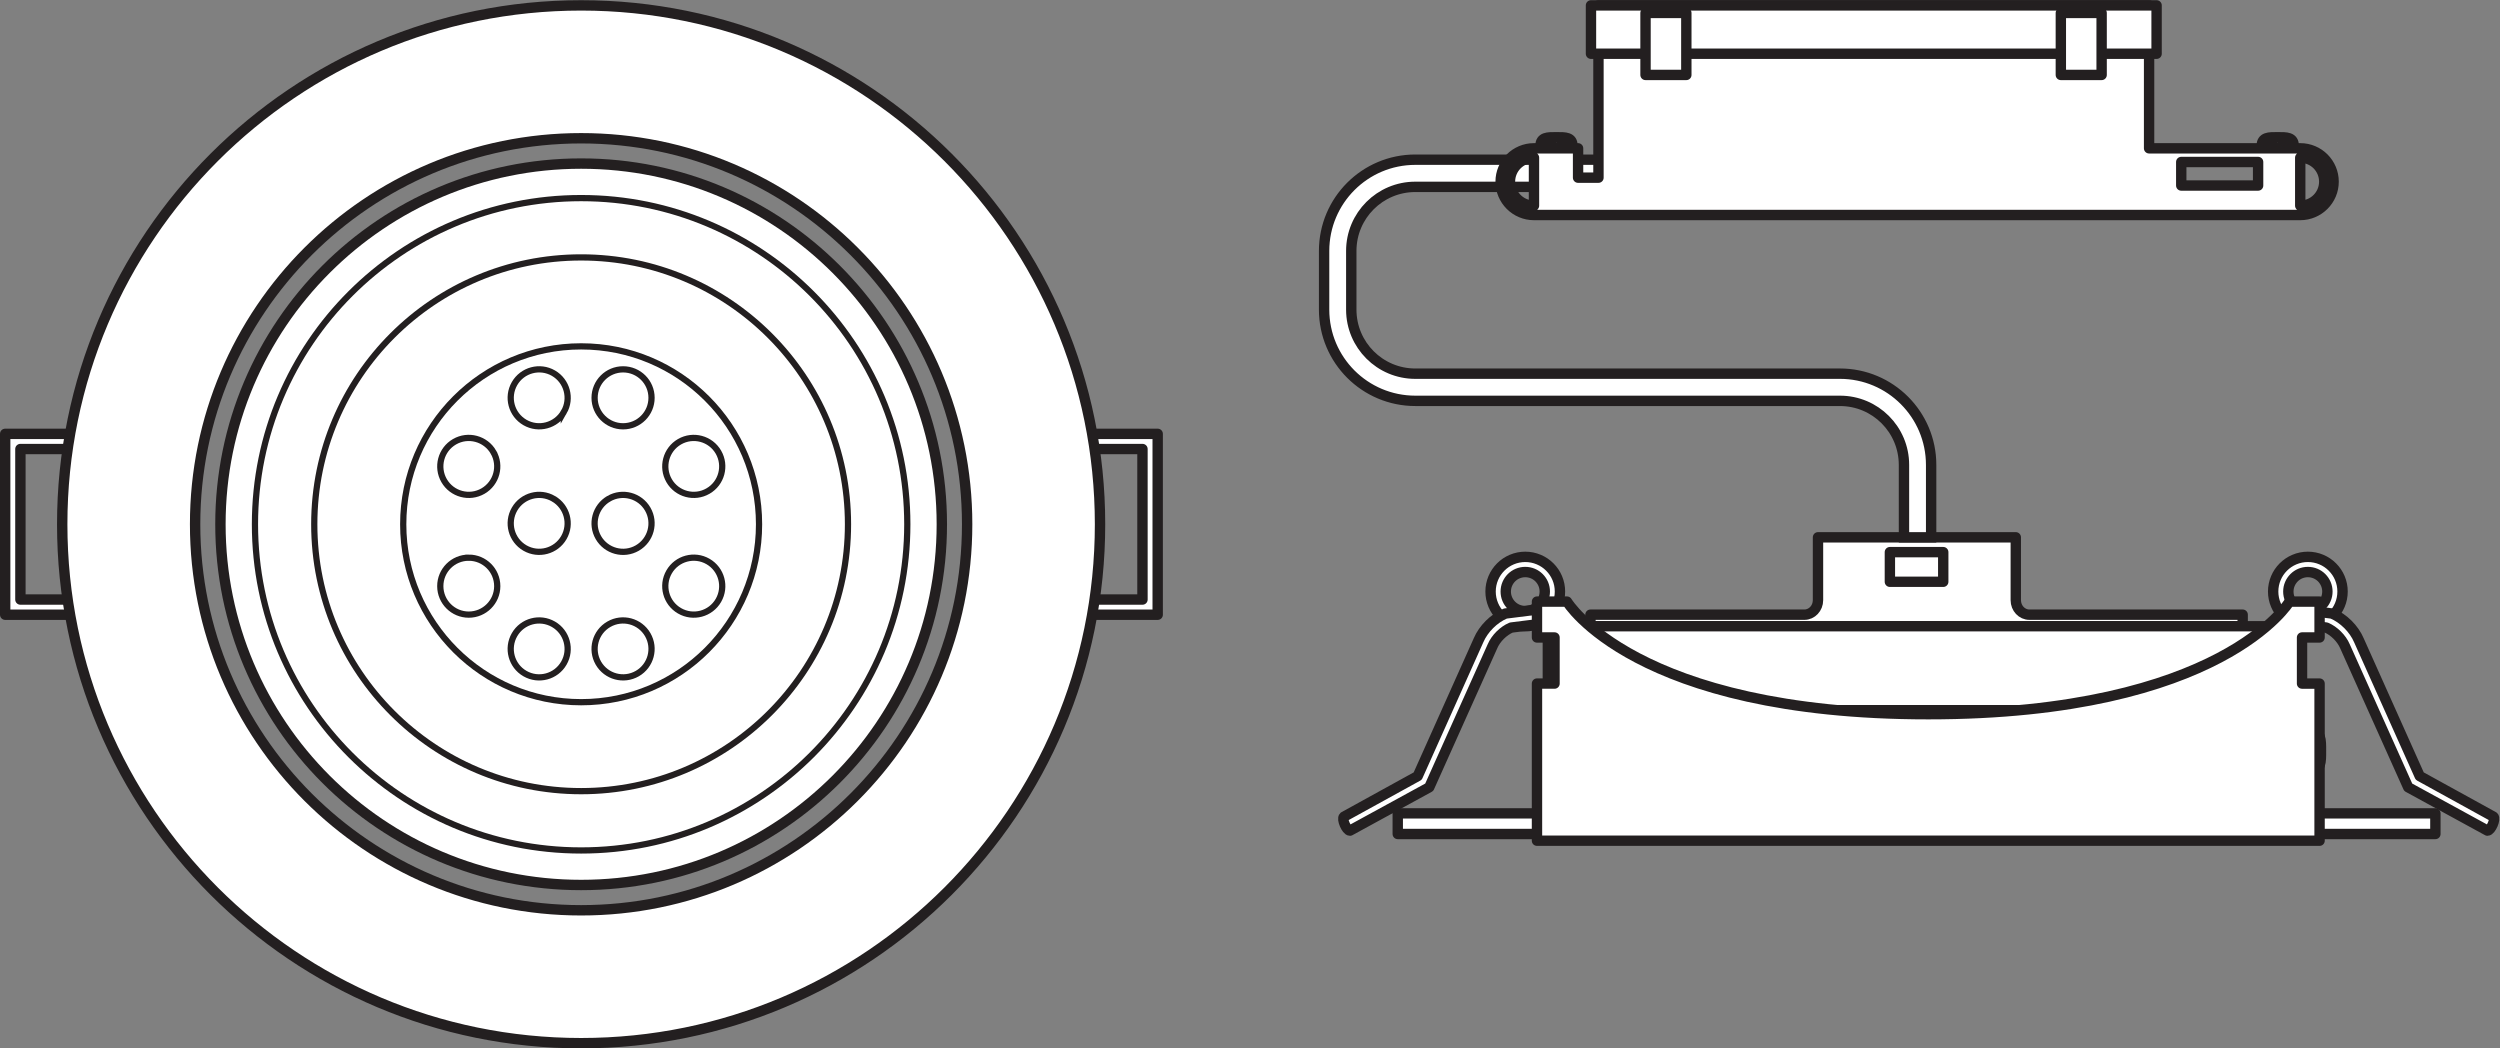
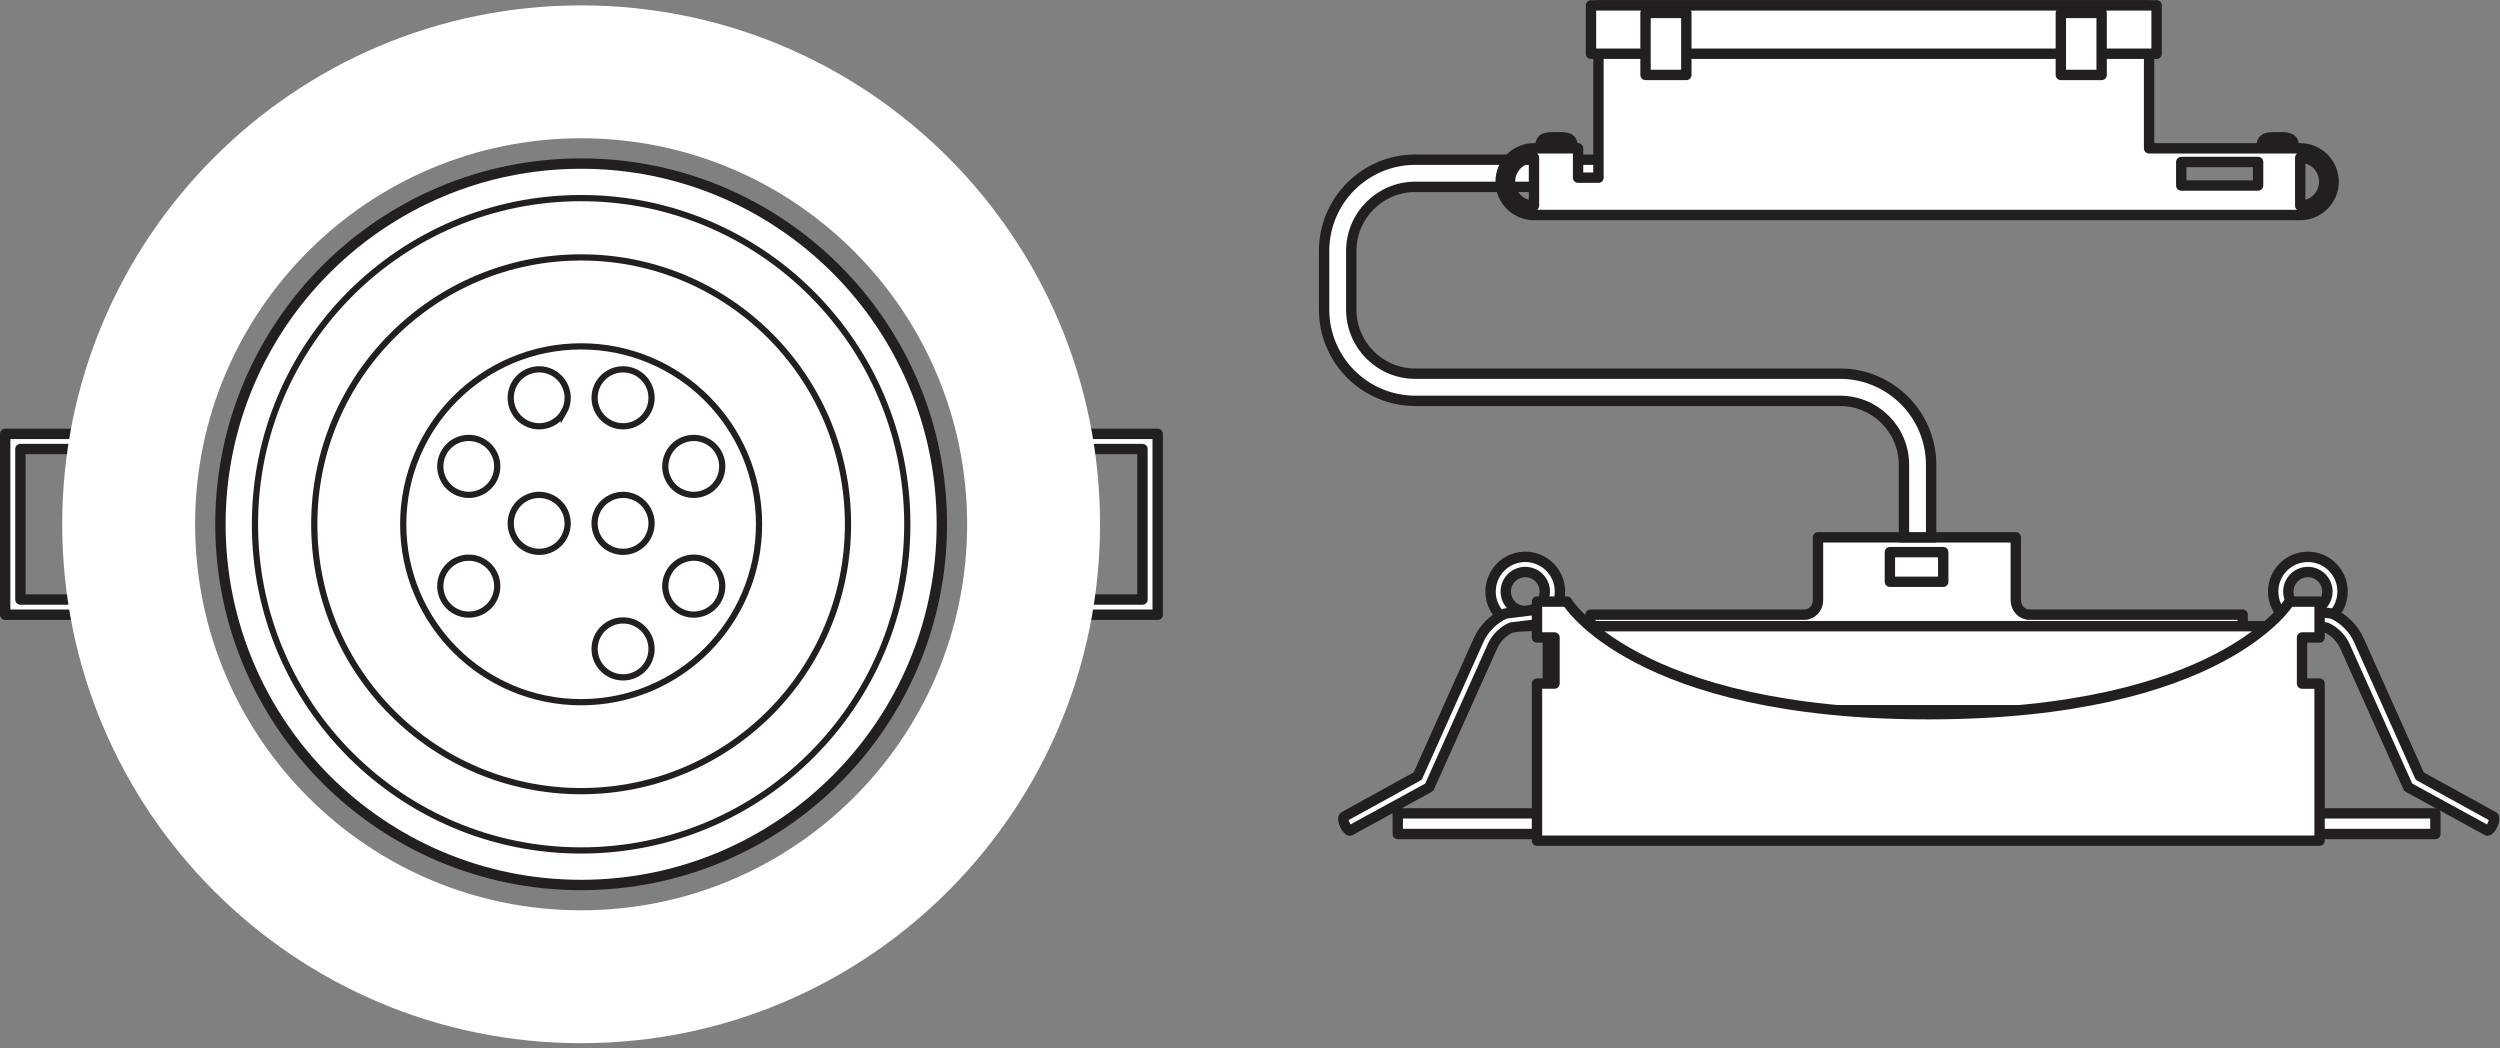
<svg xmlns="http://www.w3.org/2000/svg" viewBox="0 0 227.56 95.427" height="95.427" width="227.56" xml:space="preserve" id="svg2" version="1.1">
  <rect x="0" y="0" width="227.56" height="95.427" fill="#808080" stroke="none" />
  <defs id="defs6" />
  <g transform="matrix(1.333,0,0,-1.333,0,95.427)" id="g10">
    <g transform="scale(0.1)" id="g12">
      <path id="path14" style="fill:#ffffff;fill-opacity:1;fill-rule:nonzero;stroke:none" d="m 1531.41,288.25 v 7.895 h -145.66 c -5.12,0 -9.27,4.437 -9.27,9.918 v 42.914 h -135.06 v -42.914 c 0,-5.481 -4.16,-9.918 -9.27,-9.918 h -146.11 v -7.895 h 445.37" />
      <path id="path16" style="fill:none;stroke:#231f20;stroke-width:7.087;stroke-linecap:butt;stroke-linejoin:round;stroke-miterlimit:3.864;stroke-dasharray:none;stroke-opacity:1" d="m 1531.41,288.25 v 7.895 h -145.66 c -5.12,0 -9.27,4.437 -9.27,9.918 v 42.914 h -135.06 v -42.914 c 0,-5.481 -4.16,-9.918 -9.27,-9.918 h -146.11 v -7.895 z" />
      <path id="path18" style="fill:#ffffff;fill-opacity:1;fill-rule:nonzero;stroke:none" d="m 1561.26,230.926 h -504.32 v 57.324 h 504.32 v -57.324" />
      <path id="path20" style="fill:none;stroke:#231f20;stroke-width:7.087;stroke-linecap:butt;stroke-linejoin:round;stroke-miterlimit:3.864;stroke-dasharray:none;stroke-opacity:1" d="m 1561.26,230.926 h -504.32 v 57.324 h 504.32 z" />
      <path id="path22" style="fill:#ffffff;fill-opacity:1;fill-rule:nonzero;stroke:none" d="m 790.527,419.625 h -65.75 v -10.363 h 55.36 V 306.48 h -55.36 v -10.363 h 65.75 v 123.508" />
      <path id="path24" style="fill:none;stroke:#231f20;stroke-width:7.087;stroke-linecap:butt;stroke-linejoin:round;stroke-miterlimit:3.864;stroke-dasharray:none;stroke-opacity:1" d="m 790.527,419.625 h -65.75 v -10.363 h 55.36 V 306.48 h -55.36 v -10.363 h 65.75 z" />
      <path id="path26" style="fill:#ffffff;fill-opacity:1;fill-rule:nonzero;stroke:none" d="M 3.543,419.625 H 69.293 V 409.262 H 13.934 V 306.48 H 69.293 V 296.117 H 3.543 v 123.508" />
      <path id="path28" style="fill:none;stroke:#231f20;stroke-width:7.087;stroke-linecap:butt;stroke-linejoin:round;stroke-miterlimit:3.864;stroke-dasharray:none;stroke-opacity:1" d="M 3.543,419.625 H 69.293 V 409.262 H 13.934 V 306.48 H 69.293 V 296.117 H 3.543 Z" />
      <path id="path30" style="fill:#ffffff;fill-opacity:1;fill-rule:nonzero;stroke:none" d="m 1576.03,216.75 1.54,0.004 c 7.53,-0.02 7.34,-6.113 7.32,-13.617 0.02,-7.508 0.21,-13.594 -7.31,-13.61 l -1.54,0.008 -0.01,27.215" />
-       <path id="path32" style="fill:none;stroke:#231f20;stroke-width:7.087;stroke-linecap:butt;stroke-linejoin:round;stroke-miterlimit:3.864;stroke-dasharray:none;stroke-opacity:1" d="m 1576.03,216.75 1.54,0.004 c 7.53,-0.02 7.34,-6.113 7.32,-13.617 0.02,-7.508 0.21,-13.594 -7.31,-13.61 l -1.54,0.008 z" />
      <path id="path34" style="fill:#ffffff;fill-opacity:1;fill-rule:nonzero;stroke:none" d="m 1041.53,325.266 c -1.8,0 -3.54,-0.352 -5.19,-1.043 -1.59,-0.664 -3.01,-1.633 -4.23,-2.844 -1.23,-1.246 -2.19,-2.676 -2.86,-4.254 -0.7,-1.625 -1.04,-3.379 -1.04,-5.18 0,-1.797 0.34,-3.543 1.04,-5.183 0.67,-1.582 1.63,-3.016 2.86,-4.246 1.22,-1.215 2.64,-2.18 4.24,-2.856 3.27,-1.375 7.08,-1.375 10.38,0.004 1.58,0.672 3,1.637 4.22,2.852 1.23,1.23 2.2,2.664 2.87,4.257 0.69,1.629 1.04,3.375 1.04,5.172 0,1.801 -0.35,3.555 -1.04,5.18 -0.67,1.578 -1.64,3.008 -2.86,4.246 -1.23,1.219 -2.65,2.188 -4.24,2.856 -1.64,0.687 -3.39,1.039 -5.19,1.039 z m 0,-37.016 c -3.19,0 -6.29,0.625 -9.22,1.859 -2.83,1.207 -5.38,2.922 -7.54,5.098 -2.17,2.168 -3.87,4.703 -5.07,7.516 -1.23,2.925 -1.86,6.023 -1.86,9.222 0,3.188 0.63,6.309 1.86,9.223 1.2,2.824 2.9,5.344 5.07,7.52 2.16,2.179 4.71,3.882 7.53,5.078 5.88,2.488 12.59,2.488 18.45,0 2.84,-1.196 5.37,-2.899 7.54,-5.078 2.17,-2.176 3.88,-4.696 5.07,-7.52 1.24,-2.914 1.86,-6.035 1.86,-9.223 0,-3.199 -0.62,-6.297 -1.86,-9.222 -1.19,-2.813 -2.9,-5.348 -5.07,-7.524 -2.17,-2.168 -4.7,-3.883 -7.53,-5.078 -2.94,-1.246 -6.03,-1.871 -9.23,-1.871" />
      <path id="path36" style="fill:none;stroke:#231f20;stroke-width:7.087;stroke-linecap:butt;stroke-linejoin:round;stroke-miterlimit:3.864;stroke-dasharray:none;stroke-opacity:1" d="m 1041.53,325.266 c -1.8,0 -3.54,-0.352 -5.19,-1.043 -1.59,-0.664 -3.01,-1.633 -4.23,-2.844 -1.23,-1.246 -2.19,-2.676 -2.86,-4.254 -0.7,-1.625 -1.04,-3.379 -1.04,-5.18 0,-1.797 0.34,-3.543 1.04,-5.183 0.67,-1.582 1.63,-3.016 2.86,-4.246 1.22,-1.215 2.64,-2.18 4.24,-2.856 3.27,-1.375 7.08,-1.375 10.38,0.004 1.58,0.672 3,1.637 4.22,2.852 1.23,1.23 2.2,2.664 2.87,4.257 0.69,1.629 1.04,3.375 1.04,5.172 0,1.801 -0.35,3.555 -1.04,5.18 -0.67,1.578 -1.64,3.008 -2.86,4.246 -1.23,1.219 -2.65,2.188 -4.24,2.856 -1.64,0.687 -3.39,1.039 -5.19,1.039 z m 0,-37.016 c -3.19,0 -6.29,0.625 -9.22,1.859 -2.83,1.207 -5.38,2.922 -7.54,5.098 -2.17,2.168 -3.87,4.703 -5.07,7.516 -1.23,2.925 -1.86,6.023 -1.86,9.222 0,3.188 0.63,6.309 1.86,9.223 1.2,2.824 2.9,5.344 5.07,7.52 2.16,2.179 4.71,3.882 7.53,5.078 5.88,2.488 12.59,2.488 18.45,0 2.84,-1.196 5.37,-2.899 7.54,-5.078 2.17,-2.176 3.88,-4.696 5.07,-7.52 1.24,-2.914 1.86,-6.035 1.86,-9.223 0,-3.199 -0.62,-6.297 -1.86,-9.222 -1.19,-2.813 -2.9,-5.348 -5.07,-7.524 -2.17,-2.168 -4.7,-3.883 -7.53,-5.078 -2.94,-1.246 -6.03,-1.871 -9.23,-1.871 z" />
      <path id="path38" style="fill:#ffffff;fill-opacity:1;fill-rule:nonzero;stroke:none" d="m 1570.74,324.227 c -1.59,-0.668 -3.01,-1.637 -4.23,-2.856 -1.23,-1.238 -2.19,-2.668 -2.86,-4.246 -0.7,-1.625 -1.05,-3.379 -1.05,-5.18 0,-1.797 0.35,-3.543 1.05,-5.172 0.67,-1.593 1.63,-3.027 2.86,-4.257 1.22,-1.215 2.64,-2.18 4.23,-2.852 3.29,-1.379 7.1,-1.379 10.37,-0.004 1.59,0.676 3.02,1.641 4.24,2.856 1.23,1.23 2.19,2.664 2.86,4.246 0.7,1.64 1.05,3.386 1.05,5.183 0,1.801 -0.35,3.555 -1.05,5.18 -0.67,1.578 -1.63,3.008 -2.86,4.254 -1.22,1.211 -2.65,2.18 -4.23,2.844 -1.64,0.691 -3.39,1.043 -5.19,1.043 -1.8,0 -3.55,-0.352 -5.19,-1.039 z m -4.04,-34.106 c -2.83,1.195 -5.36,2.91 -7.53,5.078 -2.17,2.176 -3.88,4.711 -5.07,7.524 -1.24,2.925 -1.87,6.023 -1.87,9.222 0,3.188 0.63,6.309 1.87,9.223 1.19,2.824 2.9,5.344 5.07,7.52 2.17,2.179 4.7,3.882 7.54,5.078 5.85,2.488 12.57,2.488 18.45,0 2.83,-1.196 5.36,-2.899 7.52,-5.078 2.18,-2.176 3.89,-4.696 5.08,-7.52 1.23,-2.914 1.86,-6.035 1.86,-9.223 0,-3.199 -0.63,-6.297 -1.86,-9.222 -1.19,-2.813 -2.9,-5.348 -5.07,-7.516 -2.17,-2.176 -4.7,-3.891 -7.54,-5.098 -2.93,-1.234 -6.03,-1.859 -9.22,-1.859 -3.19,0 -6.29,0.625 -9.23,1.871" />
      <path id="path40" style="fill:none;stroke:#231f20;stroke-width:7.087;stroke-linecap:butt;stroke-linejoin:round;stroke-miterlimit:3.864;stroke-dasharray:none;stroke-opacity:1" d="m 1570.74,324.227 c -1.59,-0.668 -3.01,-1.637 -4.23,-2.856 -1.23,-1.238 -2.19,-2.668 -2.86,-4.246 -0.7,-1.625 -1.05,-3.379 -1.05,-5.18 0,-1.797 0.35,-3.543 1.05,-5.172 0.67,-1.593 1.63,-3.027 2.86,-4.257 1.22,-1.215 2.64,-2.18 4.23,-2.852 3.29,-1.379 7.1,-1.379 10.37,-0.004 1.59,0.676 3.02,1.641 4.24,2.856 1.23,1.23 2.19,2.664 2.86,4.246 0.7,1.64 1.05,3.386 1.05,5.183 0,1.801 -0.35,3.555 -1.05,5.18 -0.67,1.578 -1.63,3.008 -2.86,4.254 -1.22,1.211 -2.65,2.18 -4.23,2.844 -1.64,0.691 -3.39,1.043 -5.19,1.043 -1.8,0 -3.55,-0.352 -5.19,-1.039 z m -4.04,-34.106 c -2.83,1.195 -5.36,2.91 -7.53,5.078 -2.17,2.176 -3.88,4.711 -5.07,7.524 -1.24,2.925 -1.87,6.023 -1.87,9.222 0,3.188 0.63,6.309 1.87,9.223 1.19,2.824 2.9,5.344 5.07,7.52 2.17,2.179 4.7,3.882 7.54,5.078 5.85,2.488 12.57,2.488 18.45,0 2.83,-1.196 5.36,-2.899 7.52,-5.078 2.18,-2.176 3.89,-4.696 5.08,-7.52 1.23,-2.914 1.86,-6.035 1.86,-9.223 0,-3.199 -0.63,-6.297 -1.86,-9.222 -1.19,-2.813 -2.9,-5.348 -5.07,-7.516 -2.17,-2.176 -4.7,-3.891 -7.54,-5.098 -2.93,-1.234 -6.03,-1.859 -9.22,-1.859 -3.19,0 -6.29,0.625 -9.23,1.871 z" />
      <path id="path42" style="fill:#ffffff;fill-opacity:1;fill-rule:nonzero;stroke:none" d="m 1566.73,290.094 21.73,-2.739 c 5.35,-2.261 10.5,-7.382 12.79,-12.757 l 43.19,-96.309 54.13,-29.594 c 2.34,-0.007 5.82,7.996 4.12,9.477 l -50.38,27.75 -41.52,92.723 c -3.33,7.828 -10.52,14.996 -18.33,18.281 l -21.72,2.738" />
      <path id="path44" style="fill:none;stroke:#231f20;stroke-width:7.087;stroke-linecap:butt;stroke-linejoin:round;stroke-miterlimit:3.864;stroke-dasharray:none;stroke-opacity:1" d="m 1566.73,290.094 21.73,-2.739 c 5.35,-2.261 10.5,-7.382 12.79,-12.757 l 43.19,-96.309 54.13,-29.594 c 2.34,-0.007 5.82,7.996 4.12,9.477 l -50.38,27.75 -41.52,92.723 c -3.33,7.828 -10.52,14.996 -18.33,18.281 l -21.72,2.738" />
      <path id="path46" style="fill:#ffffff;fill-opacity:1;fill-rule:nonzero;stroke:none" d="m 1053.67,290.094 -21.73,-2.739 c -5.35,-2.261 -10.5,-7.382 -12.79,-12.757 l -43.189,-96.309 -54.137,-29.594 c -2.34,-0.007 -5.808,7.996 -4.109,9.477 l 50.371,27.75 41.524,92.723 c 3.33,7.828 10.53,14.996 18.34,18.281 l 21.71,2.738" />
      <path id="path48" style="fill:none;stroke:#231f20;stroke-width:7.087;stroke-linecap:butt;stroke-linejoin:round;stroke-miterlimit:3.864;stroke-dasharray:none;stroke-opacity:1" d="m 1053.67,290.094 -21.73,-2.739 c -5.35,-2.261 -10.5,-7.382 -12.79,-12.757 l -43.189,-96.309 -54.137,-29.594 c -2.34,-0.007 -5.808,7.996 -4.109,9.477 l 50.371,27.75 41.524,92.723 c 3.33,7.828 10.53,14.996 18.34,18.281 l 21.71,2.738" />
      <path id="path50" style="fill:#ffffff;fill-opacity:1;fill-rule:nonzero;stroke:none" d="M 1663,160.477 V 146.395 H 954.457 v 14.082 H 1663" />
      <path id="path52" style="fill:none;stroke:#231f20;stroke-width:7.087;stroke-linecap:butt;stroke-linejoin:round;stroke-miterlimit:3.864;stroke-dasharray:none;stroke-opacity:1" d="M 1663,160.477 V 146.395 H 954.457 v 14.082 z" />
      <path id="path54" style="fill:#ffffff;fill-opacity:1;fill-rule:nonzero;stroke:none" d="m 1583.92,280.582 v 24.492 h -20.54 c 0,0 -46.02,-76.883 -246.66,-76.883 -200.64,0 -246.71,76.883 -246.71,76.883 h -20.48 v -24.492 h 11.97 v -31.484 h -11.97 V 141.813 h 534.39 v 107.285 h -11.97 v 31.484 h 11.97" />
      <path id="path56" style="fill:none;stroke:#231f20;stroke-width:7.087;stroke-linecap:butt;stroke-linejoin:round;stroke-miterlimit:3.864;stroke-dasharray:none;stroke-opacity:1" d="m 1583.92,280.582 v 24.492 h -20.54 c 0,0 -46.02,-76.883 -246.66,-76.883 -200.64,0 -246.71,76.883 -246.71,76.883 h -20.48 v -24.492 h 11.97 v -31.484 h -11.97 V 141.813 h 534.39 v 107.285 h -11.97 v 31.484 z" />
      <path id="path58" style="fill:#ffffff;fill-opacity:1;fill-rule:nonzero;stroke:none" d="m 396.824,621.469 c 145.578,0 263.59,-118.008 263.59,-263.598 0,-145.574 -118.012,-263.586 -263.59,-263.586 -145.582,0 -263.594,118.012 -263.594,263.586 0,145.59 118.012,263.598 263.594,263.598 z m 0,-617.926 C 592.523,3.543 751.16,162.18 751.16,357.871 751.16,553.586 592.523,712.203 396.824,712.203 201.129,712.203 42.484,553.586 42.484,357.871 42.484,162.18 201.129,3.543 396.824,3.543" />
-       <path id="path60" style="fill:none;stroke:#231f20;stroke-width:7.087;stroke-linecap:butt;stroke-linejoin:round;stroke-miterlimit:3.864;stroke-dasharray:none;stroke-opacity:1" d="m 396.824,621.469 c 145.578,0 263.59,-118.008 263.59,-263.598 0,-145.574 -118.012,-263.586 -263.59,-263.586 -145.582,0 -263.594,118.012 -263.594,263.586 0,145.59 118.012,263.598 263.594,263.598 z m 0,-617.926 C 592.523,3.543 751.16,162.18 751.16,357.871 751.16,553.586 592.523,712.203 396.824,712.203 201.129,712.203 42.484,553.586 42.484,357.871 42.484,162.18 201.129,3.543 396.824,3.543 Z" />
      <path id="path62" style="fill:#ffffff;fill-opacity:1;fill-rule:nonzero;stroke:none" d="m 396.824,111.566 c 136.035,0 246.305,110.274 246.305,246.305 0,136.047 -110.27,246.317 -246.305,246.317 -136.035,0 -246.301,-110.27 -246.301,-246.317 0,-136.031 110.266,-246.305 246.301,-246.305" />
      <path id="path64" style="fill:none;stroke:#231f20;stroke-width:7.087;stroke-linecap:butt;stroke-linejoin:round;stroke-miterlimit:3.864;stroke-dasharray:none;stroke-opacity:1" d="m 396.824,111.566 c 136.035,0 246.305,110.274 246.305,246.305 0,136.047 -110.27,246.317 -246.305,246.317 -136.035,0 -246.301,-110.27 -246.301,-246.317 0,-136.031 110.266,-246.305 246.301,-246.305 z" />
      <path id="path66" style="fill:none;stroke:#231f20;stroke-width:4.252;stroke-linecap:butt;stroke-linejoin:round;stroke-miterlimit:3.864;stroke-dasharray:none;stroke-opacity:1" d="m 396.824,580.609 c 123.008,0 222.731,-99.718 222.731,-222.738 0,-123.004 -99.723,-222.73 -222.731,-222.73 -123.011,0 -222.726,99.726 -222.726,222.73 0,123.02 99.715,222.738 222.726,222.738 z" />
-       <path id="path68" style="fill:#ffffff;fill-opacity:1;fill-rule:nonzero;stroke:none" d="m 396.824,540.105 c 100.641,0 182.227,-81.582 182.227,-182.234 0,-100.641 -81.586,-182.23 -182.227,-182.23 -100.636,0 -182.226,81.589 -182.226,182.23 0,100.652 81.59,182.234 182.226,182.234" />
      <path id="path70" style="fill:none;stroke:#231f20;stroke-width:4.252;stroke-linecap:butt;stroke-linejoin:round;stroke-miterlimit:3.864;stroke-dasharray:none;stroke-opacity:1" d="m 396.824,540.105 c 100.641,0 182.227,-81.582 182.227,-182.234 0,-100.641 -81.586,-182.23 -182.227,-182.23 -100.636,0 -182.226,81.589 -182.226,182.23 0,100.652 81.59,182.234 182.226,182.234 z" />
      <path id="path72" style="fill:#ffffff;fill-opacity:1;fill-rule:nonzero;stroke:none" d="m 408.621,263.051 c -5.363,9.289 -2.176,21.191 7.121,26.551 9.301,5.371 21.192,2.191 26.563,-7.114 5.371,-9.3 2.179,-21.191 -7.114,-26.558 -9.308,-5.36 -21.195,-2.172 -26.57,7.121" />
      <path id="path74" style="fill:none;stroke:#231f20;stroke-width:4.252;stroke-linecap:butt;stroke-linejoin:miter;stroke-miterlimit:4;stroke-dasharray:none;stroke-opacity:1" d="m 408.621,263.051 c -5.363,9.289 -2.176,21.191 7.121,26.551 9.301,5.371 21.192,2.191 26.563,-7.114 5.371,-9.3 2.179,-21.191 -7.114,-26.558 -9.308,-5.36 -21.195,-2.172 -26.57,7.121 z" />
      <path id="path76" style="fill:#ffffff;fill-opacity:1;fill-rule:nonzero;stroke:none" d="m 464.023,298.789 c -9.3,5.371 -12.492,17.262 -7.125,26.555 5.375,9.301 17.266,12.496 26.567,7.125 9.305,-5.367 12.484,-17.262 7.113,-26.559 -5.363,-9.312 -17.258,-12.488 -26.555,-7.121" />
      <path id="path78" style="fill:none;stroke:#231f20;stroke-width:4.252;stroke-linecap:butt;stroke-linejoin:miter;stroke-miterlimit:4;stroke-dasharray:none;stroke-opacity:1" d="m 464.023,298.789 c -9.3,5.371 -12.492,17.262 -7.125,26.555 5.375,9.301 17.266,12.496 26.567,7.125 9.305,-5.367 12.484,-17.262 7.113,-26.559 -5.363,-9.312 -17.258,-12.488 -26.555,-7.121 z" />
      <path id="path80" style="fill:#ffffff;fill-opacity:1;fill-rule:nonzero;stroke:none" d="m 483.461,380.555 c -9.297,-5.367 -21.188,-2.184 -26.563,7.113 -5.367,9.309 -2.175,21.203 7.122,26.574 9.296,5.36 21.195,2.172 26.558,-7.125 5.371,-9.293 2.192,-21.191 -7.117,-26.562" />
      <path id="path82" style="fill:none;stroke:#231f20;stroke-width:4.252;stroke-linecap:butt;stroke-linejoin:miter;stroke-miterlimit:4;stroke-dasharray:none;stroke-opacity:1" d="m 483.461,380.555 c -9.297,-5.367 -21.188,-2.184 -26.563,7.113 -5.367,9.309 -2.175,21.203 7.122,26.574 9.296,5.36 21.195,2.172 26.558,-7.125 5.371,-9.293 2.192,-21.191 -7.117,-26.562 z" />
      <path id="path84" style="fill:#ffffff;fill-opacity:1;fill-rule:nonzero;stroke:none" d="m 385.023,434.504 c -5.367,-9.297 -17.253,-12.484 -26.562,-7.113 -9.297,5.371 -12.481,17.261 -7.113,26.562 5.367,9.301 17.265,12.485 26.562,7.125 9.297,-5.375 12.488,-17.277 7.113,-26.574" />
      <path id="path86" style="fill:none;stroke:#231f20;stroke-width:4.252;stroke-linecap:butt;stroke-linejoin:miter;stroke-miterlimit:4;stroke-dasharray:none;stroke-opacity:1" d="m 385.023,434.504 c -5.367,-9.297 -17.253,-12.484 -26.562,-7.113 -9.297,5.371 -12.481,17.261 -7.113,26.562 5.367,9.301 17.265,12.485 26.562,7.125 9.297,-5.375 12.488,-17.277 7.113,-26.574 z" />
      <path id="path88" style="fill:#ffffff;fill-opacity:1;fill-rule:nonzero;stroke:none" d="m 444.906,444.23 c 0.004,-10.734 -8.703,-19.449 -19.441,-19.449 -10.735,0 -19.442,8.715 -19.445,19.449 0,10.739 8.71,19.446 19.445,19.446 10.738,0 19.453,-8.707 19.441,-19.446" />
      <path id="path90" style="fill:none;stroke:#231f20;stroke-width:4.252;stroke-linecap:butt;stroke-linejoin:miter;stroke-miterlimit:4;stroke-dasharray:none;stroke-opacity:1" d="m 444.906,444.23 c 0.004,-10.734 -8.703,-19.449 -19.441,-19.449 -10.735,0 -19.442,8.715 -19.445,19.449 0,10.739 8.71,19.446 19.445,19.446 10.738,0 19.453,-8.707 19.441,-19.446 z" />
      <path id="path92" style="fill:#ffffff;fill-opacity:1;fill-rule:nonzero;stroke:none" d="m 336.941,407.117 c 5.372,-9.289 2.184,-21.191 -7.117,-26.562 -9.297,-5.371 -21.191,-2.18 -26.562,7.113 -5.371,9.301 -2.18,21.203 7.113,26.574 9.309,5.363 21.195,2.172 26.566,-7.125" />
      <path id="path94" style="fill:none;stroke:#231f20;stroke-width:4.252;stroke-linecap:butt;stroke-linejoin:miter;stroke-miterlimit:4;stroke-dasharray:none;stroke-opacity:1" d="m 336.941,407.117 c 5.372,-9.289 2.184,-21.191 -7.117,-26.562 -9.297,-5.371 -21.191,-2.18 -26.562,7.113 -5.371,9.301 -2.18,21.203 7.113,26.574 9.309,5.363 21.195,2.172 26.566,-7.125 z" />
      <path id="path96" style="fill:#ffffff;fill-opacity:1;fill-rule:nonzero;stroke:none" d="m 377.91,375.34 c 9.297,-5.363 12.488,-17.262 7.113,-26.563 -5.367,-9.3 -17.261,-12.48 -26.562,-7.117 -9.297,5.363 -12.477,17.262 -7.113,26.559 5.367,9.304 17.265,12.496 26.562,7.121" />
      <path id="path98" style="fill:none;stroke:#231f20;stroke-width:4.252;stroke-linecap:butt;stroke-linejoin:miter;stroke-miterlimit:4;stroke-dasharray:none;stroke-opacity:1" d="m 377.91,375.34 c 9.297,-5.363 12.488,-17.262 7.113,-26.563 -5.367,-9.3 -17.261,-12.48 -26.562,-7.117 -9.297,5.363 -12.477,17.262 -7.113,26.559 5.367,9.304 17.265,12.496 26.562,7.121 z" />
      <path id="path100" style="fill:#ffffff;fill-opacity:1;fill-rule:nonzero;stroke:none" d="m 320.102,335.074 c 10.734,0 19.445,-8.699 19.445,-19.453 0,-10.723 -8.711,-19.426 -19.445,-19.437 -10.743,-0.004 -19.446,8.714 -19.45,19.449 -0.004,10.742 8.707,19.453 19.45,19.441" />
      <path id="path102" style="fill:none;stroke:#231f20;stroke-width:4.252;stroke-linecap:butt;stroke-linejoin:miter;stroke-miterlimit:4;stroke-dasharray:none;stroke-opacity:1" d="m 320.102,335.074 c 10.734,0 19.445,-8.699 19.445,-19.453 0,-10.723 -8.711,-19.426 -19.445,-19.437 -10.743,-0.004 -19.446,8.714 -19.45,19.449 -0.004,10.742 8.707,19.453 19.45,19.441 z" />
      <path id="path104" style="fill:#ffffff;fill-opacity:1;fill-rule:nonzero;stroke:none" d="m 415.75,375.34 c 9.293,5.375 21.188,2.191 26.559,-7.121 5.367,-9.297 2.175,-21.18 -7.118,-26.559 -9.293,-5.371 -21.195,-2.176 -26.57,7.125 -5.371,9.285 -2.176,21.192 7.129,26.555" />
      <path id="path106" style="fill:none;stroke:#231f20;stroke-width:4.252;stroke-linecap:butt;stroke-linejoin:miter;stroke-miterlimit:4;stroke-dasharray:none;stroke-opacity:1" d="m 415.75,375.34 c 9.293,5.375 21.188,2.191 26.559,-7.121 5.367,-9.297 2.175,-21.18 -7.118,-26.559 -9.293,-5.371 -21.195,-2.176 -26.57,7.125 -5.371,9.285 -2.176,21.192 7.129,26.555 z" />
      <path id="path108" style="fill:#ffffff;fill-opacity:1;fill-rule:nonzero;stroke:none" d="m 351.352,282.488 c 5.363,9.305 17.261,12.485 26.562,7.114 9.297,-5.36 12.481,-17.262 7.113,-26.551 -5.359,-9.309 -17.257,-12.481 -26.562,-7.121 -9.301,5.355 -12.488,17.258 -7.113,26.558" />
-       <path id="path110" style="fill:none;stroke:#231f20;stroke-width:4.252;stroke-linecap:butt;stroke-linejoin:miter;stroke-miterlimit:4;stroke-dasharray:none;stroke-opacity:1" d="m 351.352,282.488 c 5.363,9.305 17.261,12.485 26.562,7.114 9.297,-5.36 12.481,-17.262 7.113,-26.551 -5.359,-9.309 -17.257,-12.481 -26.562,-7.121 -9.301,5.355 -12.488,17.258 -7.113,26.558 z" />
      <path id="path112" style="fill:#ffffff;fill-opacity:1;fill-rule:nonzero;stroke:none" d="m 1326.94,318.617 h -36.43 v 20.238 h 36.43 v -20.238" />
      <path id="path114" style="fill:none;stroke:#231f20;stroke-width:7.087;stroke-linecap:butt;stroke-linejoin:round;stroke-miterlimit:3.864;stroke-dasharray:none;stroke-opacity:1" d="m 1326.94,318.617 h -36.43 v 20.238 h 36.43 z" />
      <path id="path116" style="fill:#ffffff;fill-opacity:1;fill-rule:nonzero;stroke:none" d="m 1256.4,442.16 c 24.16,0 43.73,-19.582 43.73,-43.734 v -49.449 h 18.55 v 49.449 c 0,34.398 -27.89,62.293 -62.28,62.293 l -289.939,-0.008 c -24.156,0 -43.738,19.586 -43.738,43.738 v 40.094 c 0,24.164 19.582,43.746 43.738,43.746 H 1119.79 V 606.84 H 966.461 c -34.402,0 -62.293,-27.887 -62.293,-62.297 v -40.094 c 0,-34.41 27.891,-62.289 62.293,-62.289 H 1256.4" />
      <path id="path118" style="fill:none;stroke:#231f20;stroke-width:7.087;stroke-linecap:butt;stroke-linejoin:miter;stroke-miterlimit:10;stroke-dasharray:none;stroke-opacity:1" d="m 1256.4,442.16 c 24.16,0 43.73,-19.582 43.73,-43.734 v -49.449 h 18.55 v 49.449 c 0,34.398 -27.89,62.293 -62.28,62.293 l -289.939,-0.008 c -24.156,0 -43.738,19.586 -43.738,43.738 v 40.094 c 0,24.164 19.582,43.746 43.738,43.746 H 1119.79 V 606.84 H 966.461 c -34.402,0 -62.293,-27.887 -62.293,-62.297 v -40.094 c 0,-34.41 27.891,-62.289 62.293,-62.289 z" />
      <path id="path120" style="fill:#ffffff;fill-opacity:1;fill-rule:nonzero;stroke:none" d="m 1073.78,615.043 v 1.234 c -0.01,6.043 -4.9,5.887 -10.93,5.887 -6.03,0.008 -10.92,0.156 -10.93,-5.879 v -1.23 l 21.86,-0.012" />
      <path id="path122" style="fill:none;stroke:#231f20;stroke-width:7.087;stroke-linecap:butt;stroke-linejoin:round;stroke-miterlimit:3.864;stroke-dasharray:none;stroke-opacity:1" d="m 1073.78,615.043 v 1.234 c -0.01,6.043 -4.9,5.887 -10.93,5.887 -6.03,0.008 -10.92,0.156 -10.93,-5.879 v -1.23 z" />
      <path id="path124" style="fill:#ffffff;fill-opacity:1;fill-rule:nonzero;stroke:none" d="m 1566.28,615.043 v 1.234 c -0.01,6.043 -4.9,5.887 -10.93,5.887 -6.03,0.008 -10.92,0.156 -10.93,-5.879 v -1.23 l 21.86,-0.012" />
      <path id="path126" style="fill:none;stroke:#231f20;stroke-width:7.087;stroke-linecap:butt;stroke-linejoin:round;stroke-miterlimit:3.864;stroke-dasharray:none;stroke-opacity:1" d="m 1566.28,615.043 v 1.234 c -0.01,6.043 -4.9,5.887 -10.93,5.887 -6.03,0.008 -10.92,0.156 -10.93,-5.879 v -1.23 z" />
      <path id="path128" style="fill:#ffffff;fill-opacity:1;fill-rule:nonzero;stroke:none" d="m 1570.72,575.438 v 32.796 c 9.06,0 16.4,-7.343 16.4,-16.402 0,-9.051 -7.34,-16.394 -16.4,-16.394 z m -28.77,13.757 h -52.48 v 16.071 h 52.48 z m -494.47,-13.757 c -9.06,0 -16.4,7.343 -16.4,16.394 0,9.059 7.34,16.402 16.4,16.402 z m 523.24,39.164 h -103.21 v 97.601 h -376 V 594.559 h -13.92 v 20.043 h -30.11 c -12.58,0 -22.77,-10.192 -22.77,-22.77 0,-12.57 10.19,-22.773 22.77,-22.773 h 523.24 c 12.58,0 22.78,10.203 22.78,22.773 0,12.578 -10.2,22.77 -22.78,22.77" />
      <path id="path130" style="fill:none;stroke:#231f20;stroke-width:7.087;stroke-linecap:butt;stroke-linejoin:round;stroke-miterlimit:3.864;stroke-dasharray:none;stroke-opacity:1" d="m 1570.72,575.438 v 32.796 c 9.06,0 16.4,-7.343 16.4,-16.402 0,-9.051 -7.34,-16.394 -16.4,-16.394 z m -28.77,13.757 h -52.48 v 16.071 h 52.48 z m -494.47,-13.757 c -9.06,0 -16.4,7.343 -16.4,16.394 0,9.059 7.34,16.402 16.4,16.402 z m 523.24,39.164 h -103.21 v 97.601 h -376 V 594.559 h -13.92 v 20.043 h -30.11 c -12.58,0 -22.77,-10.192 -22.77,-22.77 0,-12.57 10.19,-22.773 22.77,-22.773 h 523.24 c 12.58,0 22.78,10.203 22.78,22.773 0,12.578 -10.2,22.77 -22.78,22.77 z" />
      <path id="path132" style="fill:#ffffff;fill-opacity:1;fill-rule:nonzero;stroke:none" d="M 1472.63,679.184 H 1086.4 v 33.019 h 386.23 v -33.019" />
      <path id="path134" style="fill:none;stroke:#231f20;stroke-width:7.087;stroke-linecap:butt;stroke-linejoin:round;stroke-miterlimit:3.864;stroke-dasharray:none;stroke-opacity:1" d="M 1472.63,679.184 H 1086.4 v 33.019 h 386.23 z" />
      <path id="path136" style="fill:#ffffff;fill-opacity:1;fill-rule:nonzero;stroke:none" d="m 1151.51,664.719 h -27.86 v 42.32 h 27.86 v -42.32" />
      <path id="path138" style="fill:none;stroke:#231f20;stroke-width:7.087;stroke-linecap:butt;stroke-linejoin:round;stroke-miterlimit:3.864;stroke-dasharray:none;stroke-opacity:1" d="m 1151.51,664.719 h -27.86 v 42.32 h 27.86 z" />
      <path id="path140" style="fill:#ffffff;fill-opacity:1;fill-rule:nonzero;stroke:none" d="m 1435.1,664.719 h -27.85 v 42.32 h 27.85 v -42.32" />
      <path id="path142" style="fill:none;stroke:#231f20;stroke-width:7.087;stroke-linecap:butt;stroke-linejoin:round;stroke-miterlimit:3.864;stroke-dasharray:none;stroke-opacity:1" d="m 1435.1,664.719 h -27.85 v 42.32 h 27.85 z" />
      <path id="path144" style="fill:none;stroke:#231f20;stroke-width:4.252;stroke-linecap:butt;stroke-linejoin:round;stroke-miterlimit:3.864;stroke-dasharray:none;stroke-opacity:1" d="m 275.34,357.871 c 0,67.106 54.39,121.492 121.484,121.492 67.098,0 121.492,-54.386 121.492,-121.492 0,-67.098 -54.394,-121.488 -121.492,-121.488 -67.094,0 -121.484,54.39 -121.484,121.488 z" />
    </g>
  </g>
</svg>